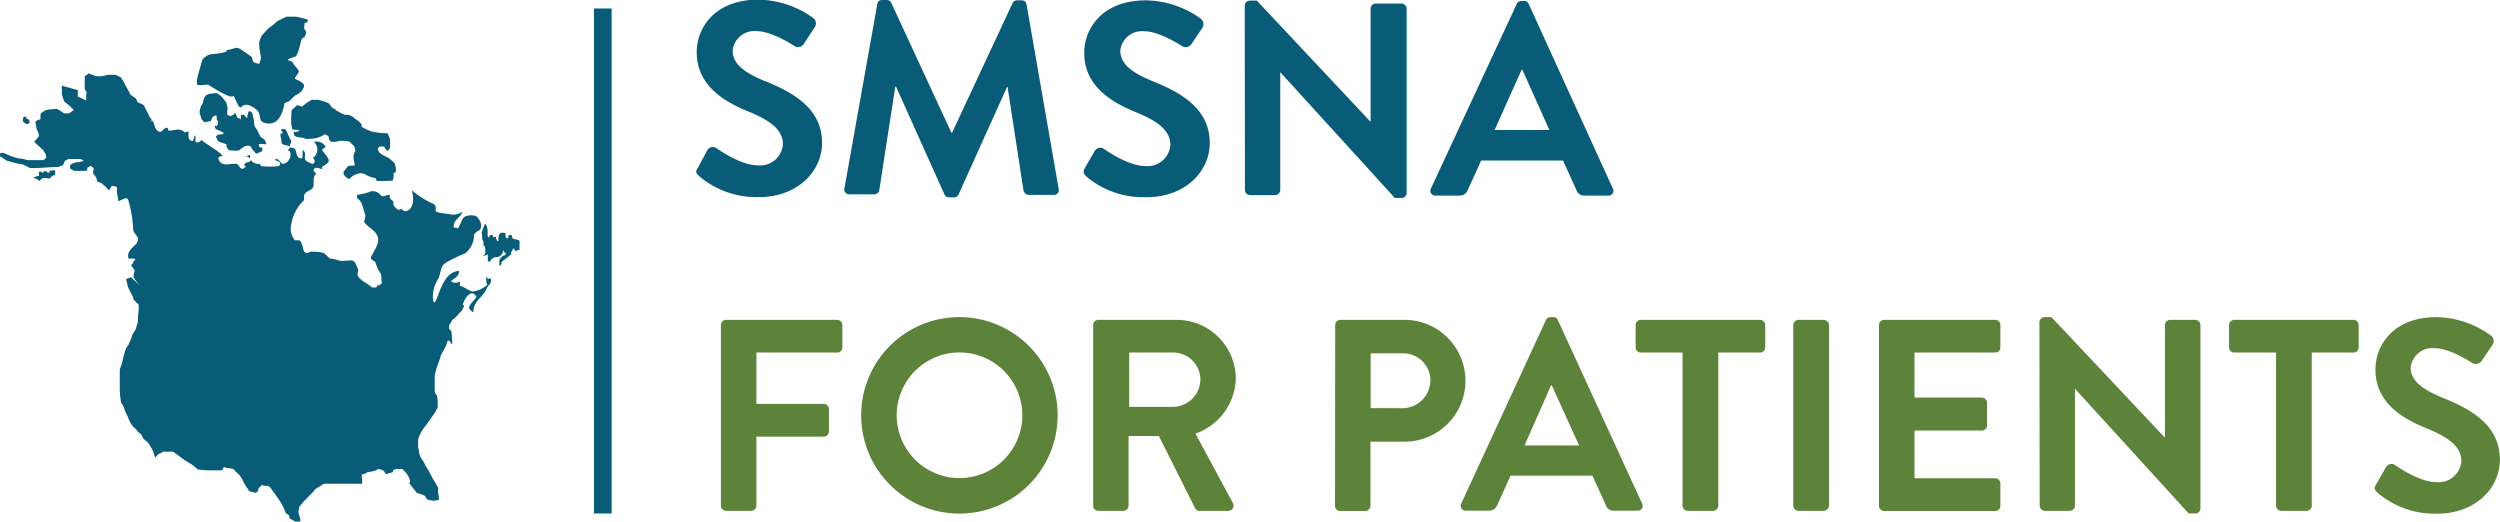
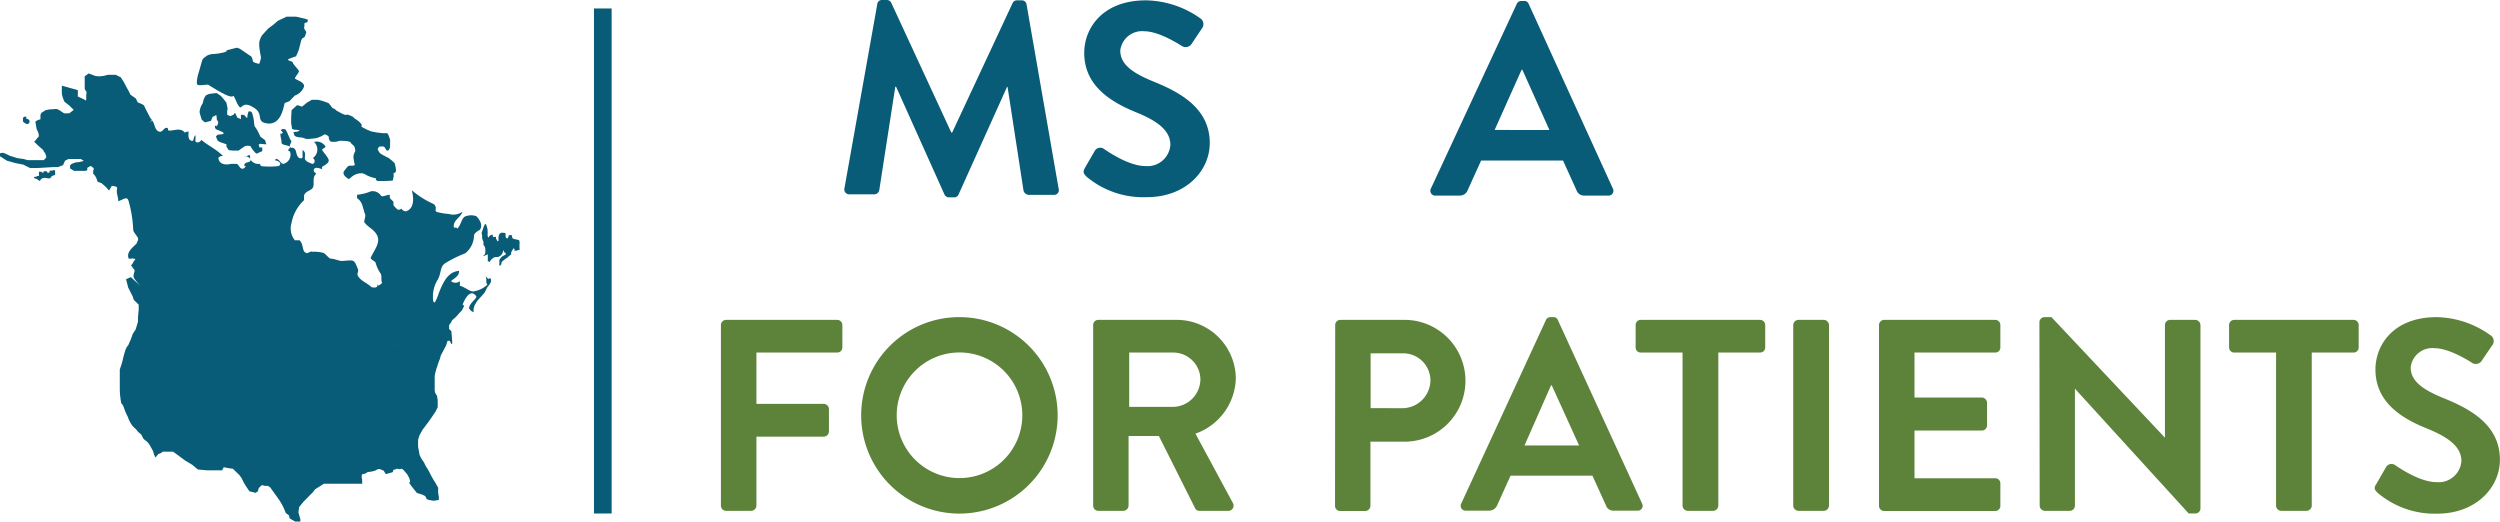
<svg xmlns="http://www.w3.org/2000/svg" viewBox="0 0 283.01 59.09">
  <defs>
    <style>.cls-1{fill:#085c77;}.cls-2{fill:none;stroke:#085c77;stroke-miterlimit:10;stroke-width:2px;}.cls-3{fill:#5d833a;}</style>
  </defs>
  <g id="Layer_2" data-name="Layer 2">
    <g id="Layer_1-2" data-name="Layer 1">
      <path class="cls-1" d="M58.81,27.33l-.06-.15-.24-.06-.32-.06S58,27,58,26.91a2.48,2.48,0,0,1-.06-.29l-.18,0-.15,0-.11.35h-.15a.42.42,0,0,1-.12-.24,3.14,3.14,0,0,0,0-.32.62.62,0,0,0-.24-.06h-.26l-.21.15-.09.32v.48l-.12,0L56.15,27v-.18h-.36v-.23l-.2,0-.18.12-.12.2-.09-.2v-.33a.28.28,0,0,0,0-.18.84.84,0,0,1,0-.2l-.06-.24-.06-.21-.08-.2-.12.06-.15.32-.06.21-.15.41.06.33V27l.15.39v.35l.15.18.06.23,0,.36v.14l-.07.11,0,.07-.15.09V29l.5-.21v.77l.21.09.18-.27.29-.23.27-.06.23,0,.27-.15.21-.27L57,28.3l.09.27.15.06v.2l-.32.15-.21.18-.18.26V30l.06.12.18-.23v-.21l.23-.21.27-.2.18-.12.26-.24.15-.09v-.2a.78.78,0,0,1,.09-.21l.18-.3.11.06,0,.21h.24l.24-.09h.09a.57.57,0,0,0,0-.23v-.45A.89.89,0,0,0,58.81,27.33Z" />
      <path class="cls-1" d="M27.86,17.73h-.19A.21.21,0,0,0,27.86,17.73Z" />
      <path class="cls-1" d="M55.31,31.61l-.39-.39c.26.26,0,.78.26,1a2.9,2.9,0,0,1-1.69.78c-.52-.13-.91-.52-1.43-.65v-.52a.79.79,0,0,1-1,0c.39-.39.91-.52.91-1.17-1.34.11-1.86,1.44-2.34,2.63l0,0v.05c-.11.28-.22.55-.34.79s-.26,0-.26-.13a3.67,3.67,0,0,1,.52-2.34c.39-.65.26-1.42.77-1.81a13.11,13.11,0,0,1,2.34-1.17,2.65,2.65,0,0,0,1-2c0-.26.39-.52.65-.65.39-.52,0-1.17-.39-1.56a1.8,1.8,0,0,0-1.17,0c-.52.13-.52,1-1,1.43,0-.26-.39,0-.39-.26,0-.78.78-1,1-1.68a1.78,1.78,0,0,1-1.56.26A7.16,7.16,0,0,1,49.47,24c-.39-.13.13-.52-.39-.91a9.89,9.89,0,0,1-2.47-1.56c.26.91.26,2-.52,2.34-.13.13-.52,0-.65-.26a.48.48,0,0,1-.39.13,1.91,1.91,0,0,1-.51-.52v-.39c-.26-.26-.52-.39-.39-.78-.39,0-.78.26-1,.13a1.13,1.13,0,0,0-1.17-.52,5.49,5.49,0,0,1-1.56.39v.39c.65.39.65,1.17.91,1.82.13.25-.26.9,0,1,.39.52,1.17.78,1.43,1.56s-.52,1.69-.78,2.34c-.13.13.39.39.52.52A4.12,4.12,0,0,0,43.11,31c.13.26,0,.65.13,1,0,.13-.13.13-.26.26s-.26,0-.26-.13v.26c-.13.26-.52.13-.65.13-.52-.52-1.17-.65-1.56-1.3-.13-.26.13-.52,0-.78s-.26-.77-.52-.9-.9,0-1.29,0-.78-.26-1.3-.26c-.26-.13-.52-.52-.78-.65a4.42,4.42,0,0,0-1.3-.13c-.13-.13-.52.26-.65.13-.52-.13-.26-1-.77-1.43h-.52A2.11,2.11,0,0,1,33,25.25a4.73,4.73,0,0,1,1.42-2.59v-.52c.13-.52.78-.52,1-.91s-.13-1.17.39-1.56c-.13-.13-.39-.26-.26-.52s.52-.13.91,0v-.26c.39-.26,1-.51.65-1-.13-.26-.39-.52-.65-.91,0-.13.39-.26.39-.39a1.15,1.15,0,0,0-1.3-.52,1.17,1.17,0,0,1-.13,1.82c.39.26.13.77-.13.64s-.78-.25-.78-.64.13-.65-.26-.91v.78c0,.26-.26.13-.38.13-.52-.39-.14-1.17-.91-1.17-.39-.13.13-.65,0-.78-.26-.39-.39-.91-.65-1.3-.13,0-.39-.13-.52.13A.45.45,0,0,1,32,15c0,.13-.13.13-.26.13,0,.39.13.65.13,1s.78.26,1,.52L32.6,17c.13.13.26.13.26.26a1.07,1.07,0,0,1-.78,1.29c-.26,0-.39-.38-.65-.51s-.26,0-.26.13a.68.68,0,0,1,.52.26c.13.25-.13.38-.26.38a8.52,8.52,0,0,1-1.82,0c-.13,0-.13-.26-.26-.26a1,1,0,0,1-1-.51c.13.39-.51.26-.64.51s0,.26.13.26c-.13.13-.26.39-.52.26s-.26-.39-.52-.52h-.65c-.52.13-1.3.13-1.43-.64,0-.13.26-.26.52-.26-.78-.78-1.69-1.17-2.46-1.82-.14.39-.78.39-.65,0v-.52c-.26.13-.13.65-.39.65-.52-.13-.39-.65-.39-1.17,0,.26-.39,0-.39.26-.52-.65-1.17-.26-1.82-.26-.13,0-.13-.26-.13-.26-.39-.26-.52.39-.91.39-.65-.13-.52-.91-.9-1.3l-.26.33.24-.4L17,13.33l-.34-.67a6,6,0,0,1-.33-.67c-.06-.17-.73-.39-.73-.39l-.22-.45-.62-.44-.16-.34-.28-.5L14,9.26l-.33-.51-.56-.28h-.73a.9.9,0,0,0-.39.06,3.85,3.85,0,0,1-.72.11,2.68,2.68,0,0,1-.51-.05l-.72-.28-.22.16-.23.17,0,.39v.9c0,.16,0,.22.17.39a.54.54,0,0,1,0,.39v.55c0,.23-.22,0-.22,0l-.73-.33V10.2L7,9.7v.84s0,.22.17.67.16.33.16.33l.51.4.5.5-.5.39H7.26l-.51-.34-.33-.16s-.56.05-.73.05a3.38,3.38,0,0,0-.56.11l-.44.28L4.58,13v.5l-.34.11L4,13.78l.11.61c.12.61.06.28.06.28a1.88,1.88,0,0,1,.22.56v.22a4.9,4.9,0,0,0-.33.39c-.12.16-.18.19-.2.19l.37.37.44.39c.45.39.23.28.23.28l.22.28.11.34v.16l-.28.28H3.13L2.68,18,2,17.91l-.89-.28-.45-.22-.33-.12L0,17.35v.34l.78.5,1,.28.84.16.78.39h.84l1.89-.11h.45l.56-.22.22-.5L7.76,18h1.4l.33.22-.5.12-.45.05-.44.17-.17.17v.33l.44.28H9.66l.22-.06V19l.39-.22.23.17c.22.17.05.33.05.33v.39l.17.17.17.28.16.45.45.17.5.44.34.39.33-.55c.17.1.59,0,.59.32-.13.52.13.91.13,1.43.52-.13,1-.65,1.17,0A14,14,0,0,1,15.08,26c0,.26.39.65.52.91s-.13.52-.13.65c-.52.52-1.17,1-.91,1.69.13.13.52-.13.78.13-.26.13-.26.52-.52.64.13.13.26.39.39.52s-.26.65,0,1a6.23,6.23,0,0,0,.78.91l-1.18-1.08-.54.24.24.94.51,1,.13.4.55.54v.61l-.08.79v.52l-.26.88-.34.52-.18.53-.34.78s-.17.09-.34.62-.34,1.31-.34,1.31l-.26.78V44a8.91,8.91,0,0,0,.17,1.66s.17.09.34.61.35.79.43,1a3,3,0,0,0,.34.7c.26.44.43.44.69.79s.43.26.6.7.51.35.86,1l.34.61a4.26,4.26,0,0,0,.26.73l.33-.4.26-.09.27-.18h1.14l.61.44.71.53.87.53.62.52,1,.09h1.75l.18-.35.44.09.61.09.44.44.27.26.26.35.26.53.27.44.35.52.7.18.27-.18.08-.35.36-.35.35.09h.35l.26.18.18.26.44.61.44.62.26.44.18.35.26.62.35.26.09.35.61.35H34v-.26L33.78,58l.09-.61.51-.62.69-.7.34-.34.26-.34,1-.63H41v-.43s-.17-.66.09-.66a1,1,0,0,0,.51-.22l.52-.08.34-.09.34-.18H43l.43.18.25.39.78-.22.08-.26.34-.09s0-.08.26,0,.26-.21.6.18l.34.39s0,0,.18.31a1.54,1.54,0,0,1,.17.61s-.26-.1.08.35l.35.45.34.42.6.18.34.17.17.35.26.09.51.09.6-.09v-.35l-.08-.44v-.61l-.35-.61-.17-.26-.25-.44-.26-.52L48.35,53l-.17-.26L48,52.35l-.34-.5-.17-.38L47.41,51l-.08-.44v-.79l.17-.52.34-.61.6-.79.43-.61.42-.62.26-.52v-.79l-.08-.52a1,1,0,0,1-.26-.61V42.55a6.06,6.06,0,0,1,.26-1l.17-.52.17-.44.09-.35.6-1.13.17-.53h.25s.35.88.26-.08l-.08-1-.26-.26v-.44l.26-.35s0-.17.25-.34a3.75,3.75,0,0,0,.6-.62l.34-.35.26-.52-.18-.13c.28-.77.9-1.78,1.51-1,.26.26-.78.78-.78,1.43.13.13.26.39.52.39a1.4,1.4,0,0,1,.26-1c.26-.52.91-.91,1.17-1.56.13-.39.65-.65.52-1.17C55.57,31.48,55.31,31.48,55.31,31.61ZM45,38.93l-.1.21h0A1,1,0,0,1,45,38.93Zm-27.86-5h0Zm28.27,4.69h0l.15-.07Z" />
      <path class="cls-1" d="M27.86,17.73a.46.46,0,0,1,.45.26V17.6C28.13,17.5,28,17.67,27.86,17.73Z" />
      <path class="cls-1" d="M3.82,16l0,0A0,0,0,0,0,3.82,16Z" />
      <path class="cls-1" d="M2.62,13.78l.14.12.12.08a1.18,1.18,0,0,0,.27.07l.12-.1.07-.09,0-.2-.09-.12-.17-.09-.1,0a.42.42,0,0,0,0-.1.4.4,0,0,1,0-.14l-.21,0-.17.12,0,.2,0,.19Z" />
      <polygon class="cls-1" points="5.95 19.31 5.63 19.31 5.59 19.55 5.35 19.53 5.28 19.38 5.06 19.38 4.91 19.43 4.89 19.6 4.7 19.46 4.53 19.43 4.41 19.43 4.41 19.67 4.41 19.91 4.17 19.94 4.09 20.01 3.85 20.03 3.85 20.13 4.02 20.23 4.22 20.27 4.31 20.4 4.53 20.47 4.58 20.35 4.82 20.16 5.13 20.13 5.37 20.18 5.61 20.2 5.78 20.08 5.85 19.94 6.09 19.84 6.24 19.82 6.24 19.53 6.24 19.31 6.09 19.24 5.95 19.31" />
      <path class="cls-1" d="M30,16.33h.15L30,15.86l-.42-.31c-.2-.15-.15-.2-.15-.2l-.31-.62-.31-.47-.1-.82s-.11-.47-.16-.63a.35.35,0,0,0-.21-.2h-.2l-.1.31-.06.46-.2-.2L27.63,13h-.36v.31c0,.31-.05.16-.05.16l-.36-.16-.16-.36c-.15-.36-.2,0-.2,0l-.42.2L25.72,13l0-.26,0-.21.05-.25-.15-.68-.37-.46L25,10.85l-.46-.31a8.12,8.12,0,0,0-.88.1,3.1,3.1,0,0,0-.36.16l-.16.26a2,2,0,0,0-.15.46.67.67,0,0,1-.16.36,1.88,1.88,0,0,0-.2.57.7.7,0,0,0,0,.42l.2.67.36.31.68-.16.2-.46.42-.21.05.36,0,.16.1.15c.11.16.06.26-.05.52s0,0-.15,0a.16.16,0,0,0-.11.21l.11.21a7.48,7.48,0,0,1,.72.31c.31.15.05.25.05.25l-.57.06-.2.2.2.47a1.69,1.69,0,0,0,.37.2l.62.21,0,.26.26.41.52.05H27l.73-.51.31-.05.31.05.15.26a4.86,4.86,0,0,0,.42.51.21.21,0,0,0,.31,0l.46-.2v-.42l-.31,0-.1-.31.15-.1Z" />
      <path class="cls-1" d="M34.18,12.08,34,12l-.36-.1-.63.57-.05.83v.67l.11.62a.71.71,0,0,0,.36.1,3.26,3.26,0,0,1,.51.06l-.25.15-.47.05.1.36s0,.06.21.16a2.31,2.31,0,0,0,.67.1l.47.16h.21a7.64,7.64,0,0,0,1-.11l.52-.2.25-.16.16-.05.31.16a.22.22,0,0,1,.1.2c0,.16.1.42.26.47a2.24,2.24,0,0,0,.57,0c.15,0,.26-.1.47-.1s1.08,0,1.18.2.31.26.42.47a1.41,1.41,0,0,1,.1.51,1.31,1.31,0,0,0-.21.63,5.33,5.33,0,0,0,.16.93c-.21.15-.62,0-.78.15s-.46.57-.46.57-.1.1,0,.36.57.52.57.52.36-.31.51-.41a1.89,1.89,0,0,1,.88-.26,1.11,1.11,0,0,1,.57.2,3.69,3.69,0,0,0,1.09.37.26.26,0,0,0,.25.31,15.12,15.12,0,0,0,1.66-.05,4.6,4.6,0,0,0,.1-.47v-.41s.31.1.26-.37a3.15,3.15,0,0,0-.15-.72,5,5,0,0,0-.73-.62,2,2,0,0,1-.41-.21,2.38,2.38,0,0,1-.52-.31,1.51,1.51,0,0,1-.26-.46l.16-.26s.51-.1.62.05l.26.41L44,17a.87.87,0,0,0,.16-.51v-.68L44,15.34l-.15-.26h-.47L42.66,15,42,14.87a3,3,0,0,0-.36-.15c-.15-.06-.72-.37-.72-.37a.36.36,0,0,0-.11-.41l-.2-.21-.52-.36a.6.6,0,0,0-.26-.21,5.21,5.21,0,0,0-.52-.2s-.1.1-.36,0l-.26-.11-.57-.31-.3-.25a.33.33,0,0,1-.26-.16c-.11-.16-.37-.46-.37-.46l-.57-.21-.61-.16h-.73l-.52.31Z" />
      <path class="cls-1" d="M23.55,9.59c.15.05,2.53,1.67,2.83,1.28.15-.21.6,1.59.94,1.24s.73-.36,1.45.1c1.09.69.21,1.51,1.34,1.74,1.8.36,2-2.06,2.13-2.29l.51-.2.64-.65a1.66,1.66,0,0,0,1-.94c.23-.58-1-.85-1-1s.45-.64.45-.8-.7-.83-.7-1-.94-.22-.32-.45l.62-.23s0,.18.23-.36.19-.59.27-.83.12-.67.28-.84.23,0,.34-.37l.12-.35-.25-.41.05-.63.3-.07.09-.29-.34-.12-1-.23-1.1,0-1,.48L31,2.75l-.65.49L29.66,4a2.94,2.94,0,0,0-.31.76,4.42,4.42,0,0,0,.08,1.07c.05.5.18.6.05,1l-.13.4s-.67-.12-.72-.3-.06-.45-.24-.57-1.25-.85-1.25-.85l-.34-.11-1.19.31s.24.08-.3.23a6.64,6.64,0,0,1-1.25.18,1.58,1.58,0,0,0-.68.21c-.16.17-.39.2-.5.54s-.25.9-.39,1.35-.3,1.2-.14,1.36S23.4,9.55,23.55,9.59Z" />
      <line class="cls-2" x1="68.24" y1="0.96" x2="68.24" y2="58.13" />
      <path class="cls-3" d="M81.61,36.79a.59.59,0,0,1,.59-.58H94.77a.59.59,0,0,1,.59.58v2.54a.58.58,0,0,1-.59.58H85.63v5.81h7.63a.6.6,0,0,1,.58.59v2.53a.6.6,0,0,1-.58.59H85.63v7.81a.61.61,0,0,1-.59.59H82.2a.59.59,0,0,1-.59-.59Z" />
      <path class="cls-3" d="M108.58,35.9A11.12,11.12,0,1,1,97.49,47.05,11.1,11.1,0,0,1,108.58,35.9Zm0,18.22a7.11,7.11,0,1,0-7.07-7.07A7.11,7.11,0,0,0,108.58,54.12Z" />
      <path class="cls-3" d="M123.75,36.79a.58.58,0,0,1,.58-.58h8.84a6.69,6.69,0,0,1,6.73,6.64,6.82,6.82,0,0,1-4.57,6.24l4.23,7.84a.59.59,0,0,1-.53.9h-3.24a.52.52,0,0,1-.49-.28l-4.11-8.19h-3.43v7.88a.61.61,0,0,1-.58.59h-2.85a.58.58,0,0,1-.58-.59Zm9.08,9.27a3.15,3.15,0,0,0,3.06-3.15,3.08,3.08,0,0,0-3.06-3h-5v6.15Z" />
      <path class="cls-3" d="M151.15,36.79a.58.58,0,0,1,.58-.58H159A6.89,6.89,0,1,1,159,50h-3.86v7.26a.61.61,0,0,1-.59.59h-2.84a.58.58,0,0,1-.58-.59Zm7.59,9.42A3.19,3.19,0,0,0,161.93,43a3.08,3.08,0,0,0-3.19-3h-3.58v6.2Z" />
      <path class="cls-3" d="M165.42,57,175,36.24a.56.56,0,0,1,.53-.34h.31a.51.51,0,0,1,.52.34L185.89,57a.55.55,0,0,1-.52.81h-2.69a.88.88,0,0,1-.89-.62l-1.52-3.34H171l-1.51,3.34a1,1,0,0,1-.9.62h-2.69A.55.55,0,0,1,165.42,57Zm13.34-6.57-3.09-6.8h-.09l-3,6.8Z" />
      <path class="cls-3" d="M190.47,39.91h-4.73a.57.57,0,0,1-.58-.58V36.79a.58.58,0,0,1,.58-.58h13.5a.59.59,0,0,1,.59.58v2.54a.58.58,0,0,1-.59.58h-4.72V57.24a.61.61,0,0,1-.59.59h-2.87a.61.61,0,0,1-.59-.59Z" />
      <path class="cls-3" d="M203,36.79a.61.61,0,0,1,.59-.58h2.87a.61.61,0,0,1,.59.58V57.24a.61.61,0,0,1-.59.59h-2.87a.61.61,0,0,1-.59-.59Z" />
      <path class="cls-3" d="M212.71,36.79a.59.59,0,0,1,.59-.58h12.57a.58.58,0,0,1,.58.58v2.54a.57.57,0,0,1-.58.58h-9.14V45h7.62a.61.61,0,0,1,.59.59v2.56a.59.59,0,0,1-.59.59h-7.62v5.4h9.14a.58.58,0,0,1,.58.59v2.53a.58.58,0,0,1-.58.59H213.3a.59.59,0,0,1-.59-.59Z" />
      <path class="cls-3" d="M230.87,36.46a.59.59,0,0,1,.59-.56h.77l12.85,13.65h0V36.79a.59.59,0,0,1,.59-.58h2.84a.61.61,0,0,1,.59.58V57.58a.58.58,0,0,1-.59.55h-.74L234.89,44h0V57.24a.59.59,0,0,1-.59.59h-2.81a.61.61,0,0,1-.59-.59Z" />
      <path class="cls-3" d="M257.66,39.91h-4.73a.58.58,0,0,1-.59-.58V36.79a.59.59,0,0,1,.59-.58h13.5a.58.58,0,0,1,.58.58v2.54a.57.57,0,0,1-.58.58H261.7V57.24a.61.61,0,0,1-.59.59h-2.87a.6.6,0,0,1-.58-.59Z" />
      <path class="cls-3" d="M269,54.8l1.11-1.92a.71.71,0,0,1,1.05-.21c.16.09,2.66,1.91,4.67,1.91a2.58,2.58,0,0,0,2.81-2.37c0-1.58-1.33-2.66-3.92-3.71-2.91-1.17-5.81-3-5.81-6.67,0-2.75,2-5.93,6.95-5.93A10.77,10.77,0,0,1,282,38a.76.76,0,0,1,.19,1L281,40.75a.81.81,0,0,1-1.08.37c-.25-.16-2.6-1.7-4.3-1.7a2.46,2.46,0,0,0-2.72,2.16c0,1.45,1.15,2.44,3.65,3.46,3,1.21,6.45,3,6.45,7,0,3.18-2.74,6.11-7.1,6.11a10,10,0,0,1-6.79-2.4C268.84,55.45,268.68,55.29,269,54.8Z" />
-       <path class="cls-1" d="M79,19,80.07,17a.71.71,0,0,1,1.05-.21c.16.09,2.67,1.92,4.68,1.93a2.59,2.59,0,0,0,2.83-2.39c0-1.58-1.33-2.66-3.94-3.72-2.91-1.18-5.82-3.05-5.82-6.71,0-2.76,2.06-5.95,7-5.94a10.86,10.86,0,0,1,6.2,2.09.76.76,0,0,1,.18,1L91.06,4.87A.81.81,0,0,1,90,5.25c-.25-.16-2.61-1.71-4.31-1.72A2.47,2.47,0,0,0,82.94,5.7c0,1.46,1.14,2.45,3.65,3.48,3,1.21,6.48,3,6.47,7,0,3.2-2.77,6.14-7.14,6.13A10,10,0,0,1,79.1,19.9C78.83,19.62,78.67,19.46,79,19Z" />
      <path class="cls-1" d="M99.31.48A.52.52,0,0,1,99.87,0h.5a.55.55,0,0,1,.52.31L107.69,15h.1L114.63.35a.53.53,0,0,1,.53-.31h.49a.53.53,0,0,1,.56.46l3.63,20.85a.54.54,0,0,1-.56.71h-2.82a.66.66,0,0,1-.59-.46L114.06,9.84H114L108.52,22a.52.52,0,0,1-.52.34h-.56a.55.55,0,0,1-.53-.34L101.44,9.82h-.09L99.53,21.57A.6.6,0,0,1,99,22H96.18a.56.56,0,0,1-.58-.72Z" />
      <path class="cls-1" d="M122.82,19l1.11-1.92a.72.72,0,0,1,1.06-.21c.15.09,2.66,1.92,4.68,1.93a2.59,2.59,0,0,0,2.82-2.39c0-1.58-1.33-2.67-3.93-3.72-2.91-1.19-5.83-3.05-5.82-6.71,0-2.76,2.05-5.95,7-5.94a10.92,10.92,0,0,1,6.2,2.08.79.79,0,0,1,.19,1l-1.18,1.76a.82.82,0,0,1-1.09.37c-.25-.15-2.6-1.71-4.31-1.71a2.48,2.48,0,0,0-2.73,2.17c0,1.46,1.15,2.45,3.66,3.48,3,1.21,6.47,3,6.47,7,0,3.2-2.77,6.14-7.14,6.13A10,10,0,0,1,123,20C122.69,19.67,122.54,19.52,122.82,19Z" />
-       <path class="cls-1" d="M140.91.63a.59.59,0,0,1,.59-.56h.78L155.16,13.8h0l0-12.81A.58.58,0,0,1,155.8.4h2.85a.61.61,0,0,1,.59.59l0,20.86a.59.59,0,0,1-.59.56h-.75L144.93,8.17h0V21.5a.6.6,0,0,1-.59.59h-2.83a.6.6,0,0,1-.58-.59Z" />
      <path class="cls-1" d="M162,21.31,171.7.45a.56.56,0,0,1,.52-.34h.31a.52.52,0,0,1,.53.35l9.52,20.88a.54.54,0,0,1-.52.8h-2.7a.9.9,0,0,1-.9-.62l-1.52-3.35-9.27,0-1.52,3.35a.93.93,0,0,1-.9.62h-2.7A.55.55,0,0,1,162,21.31Zm13.4-6.59L172.34,7.9h-.09l-3.05,6.81Z" />
    </g>
  </g>
</svg>